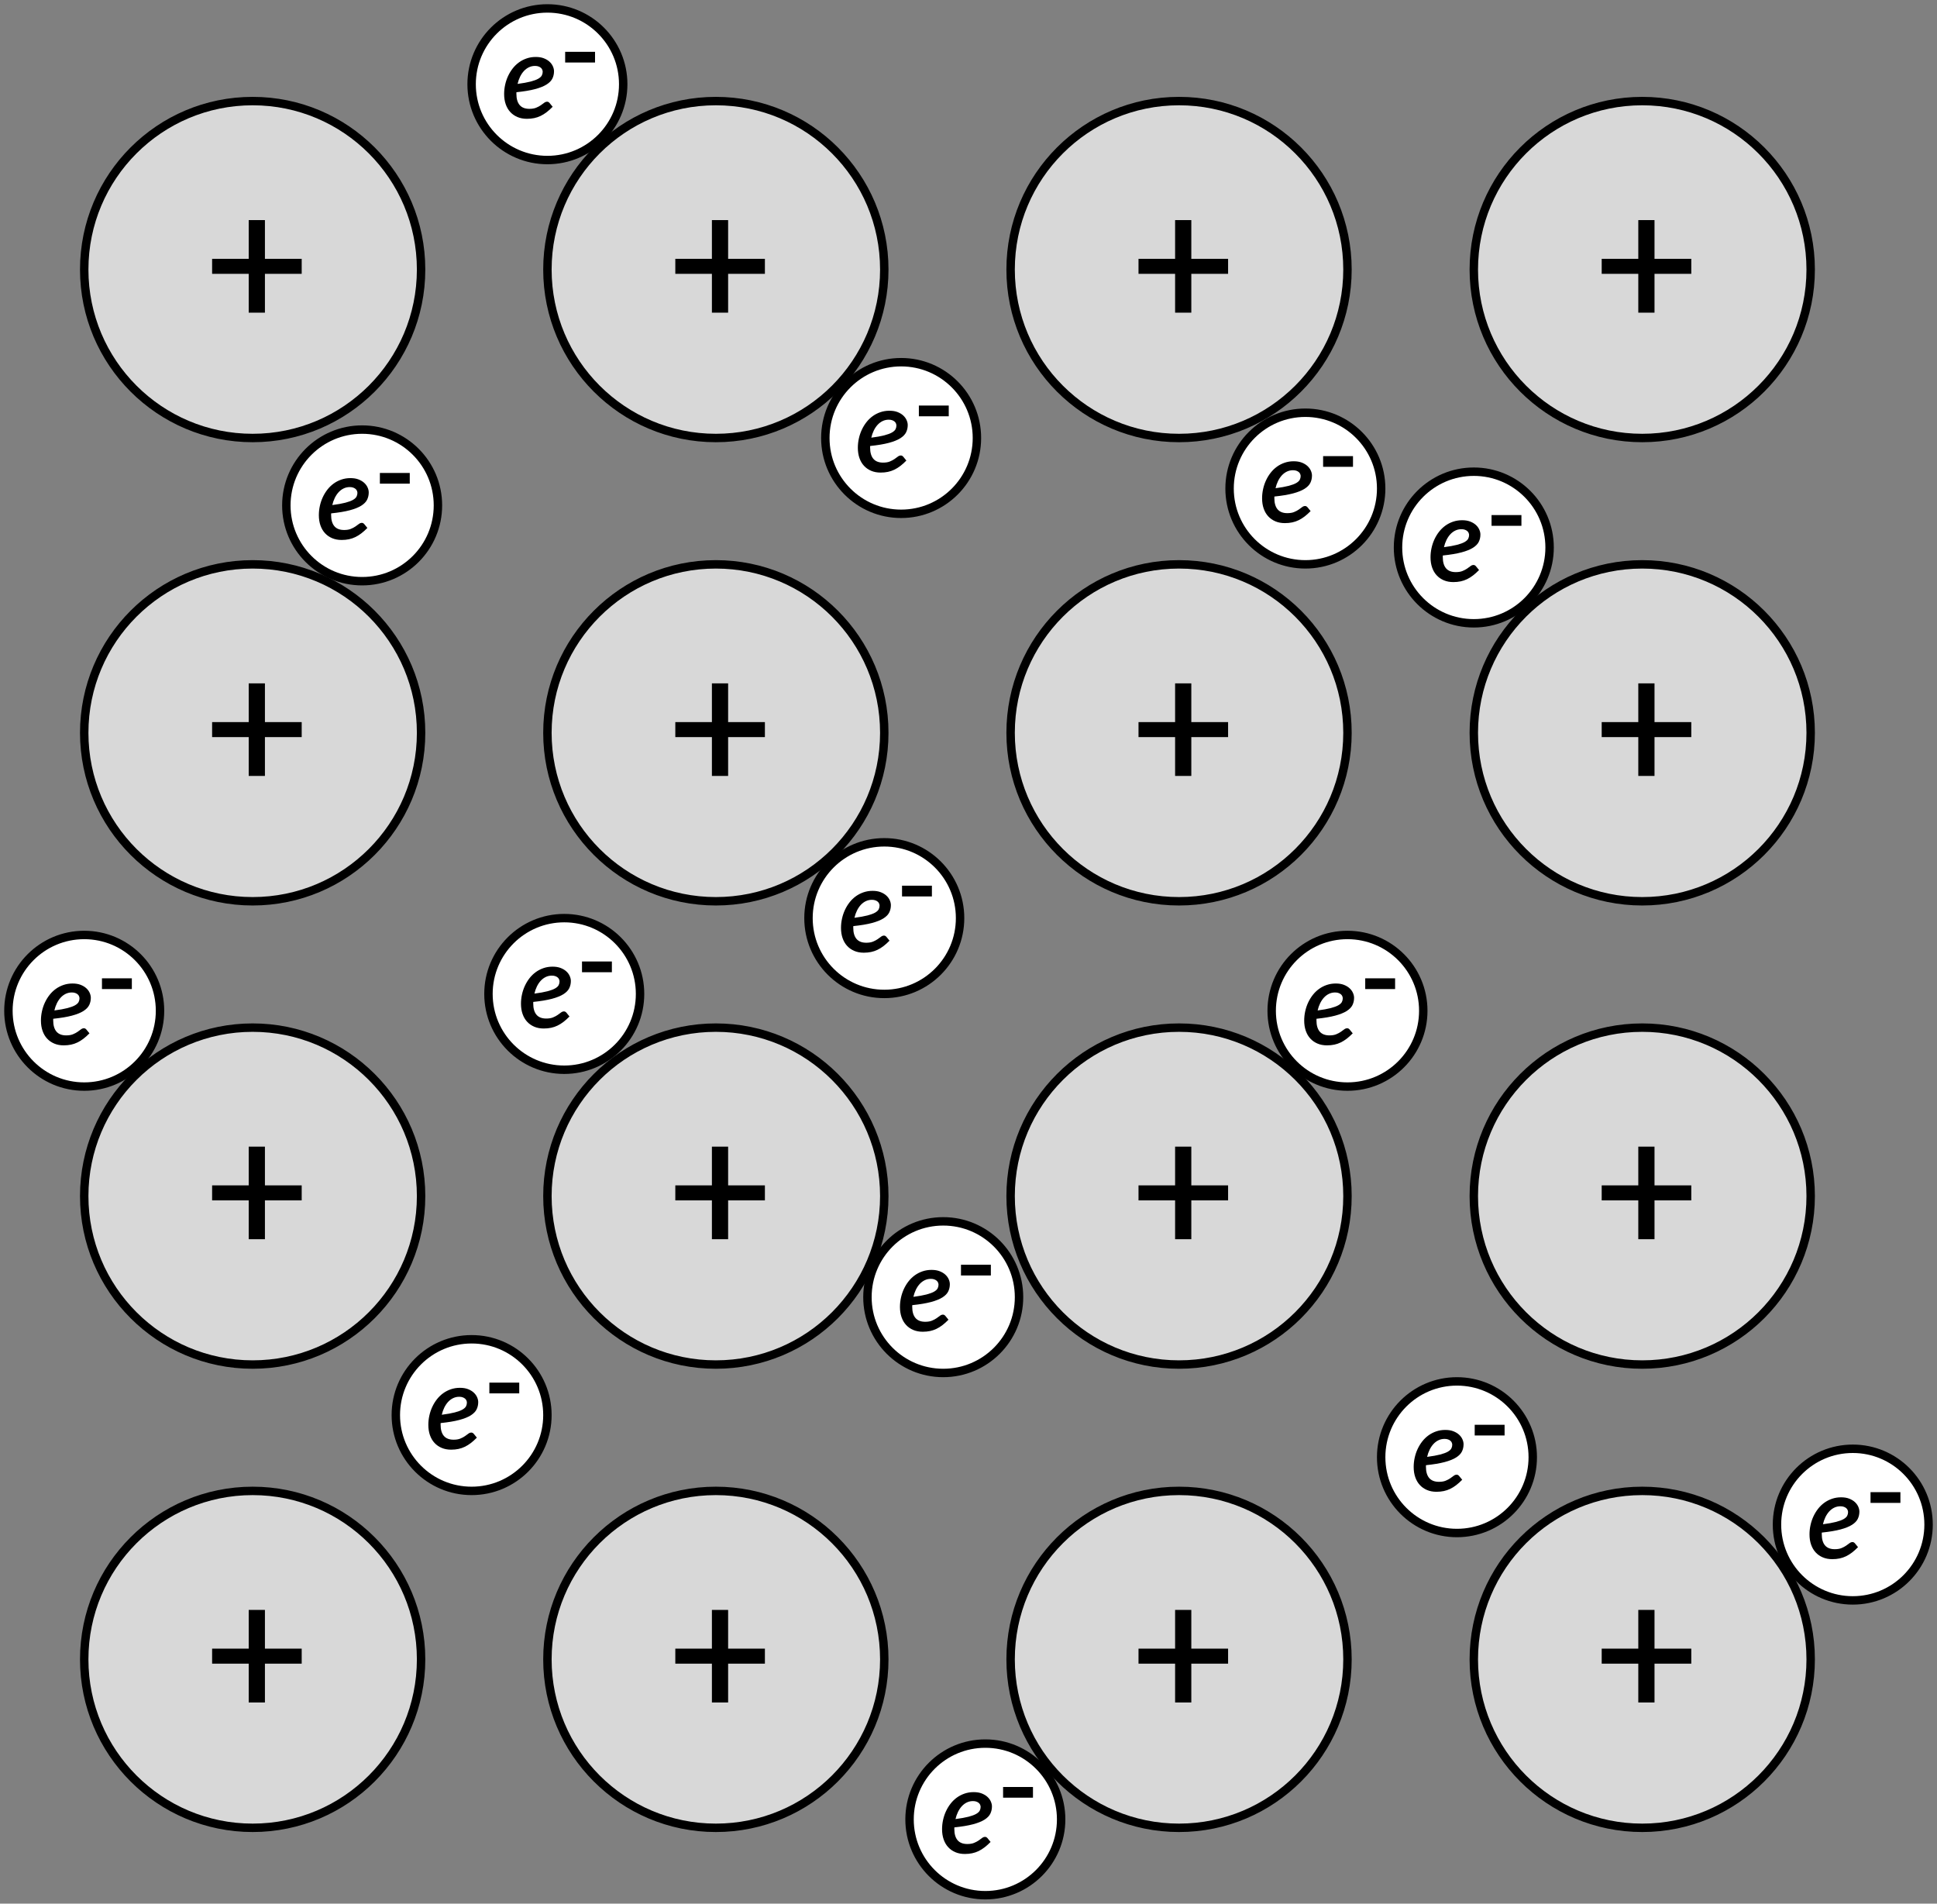
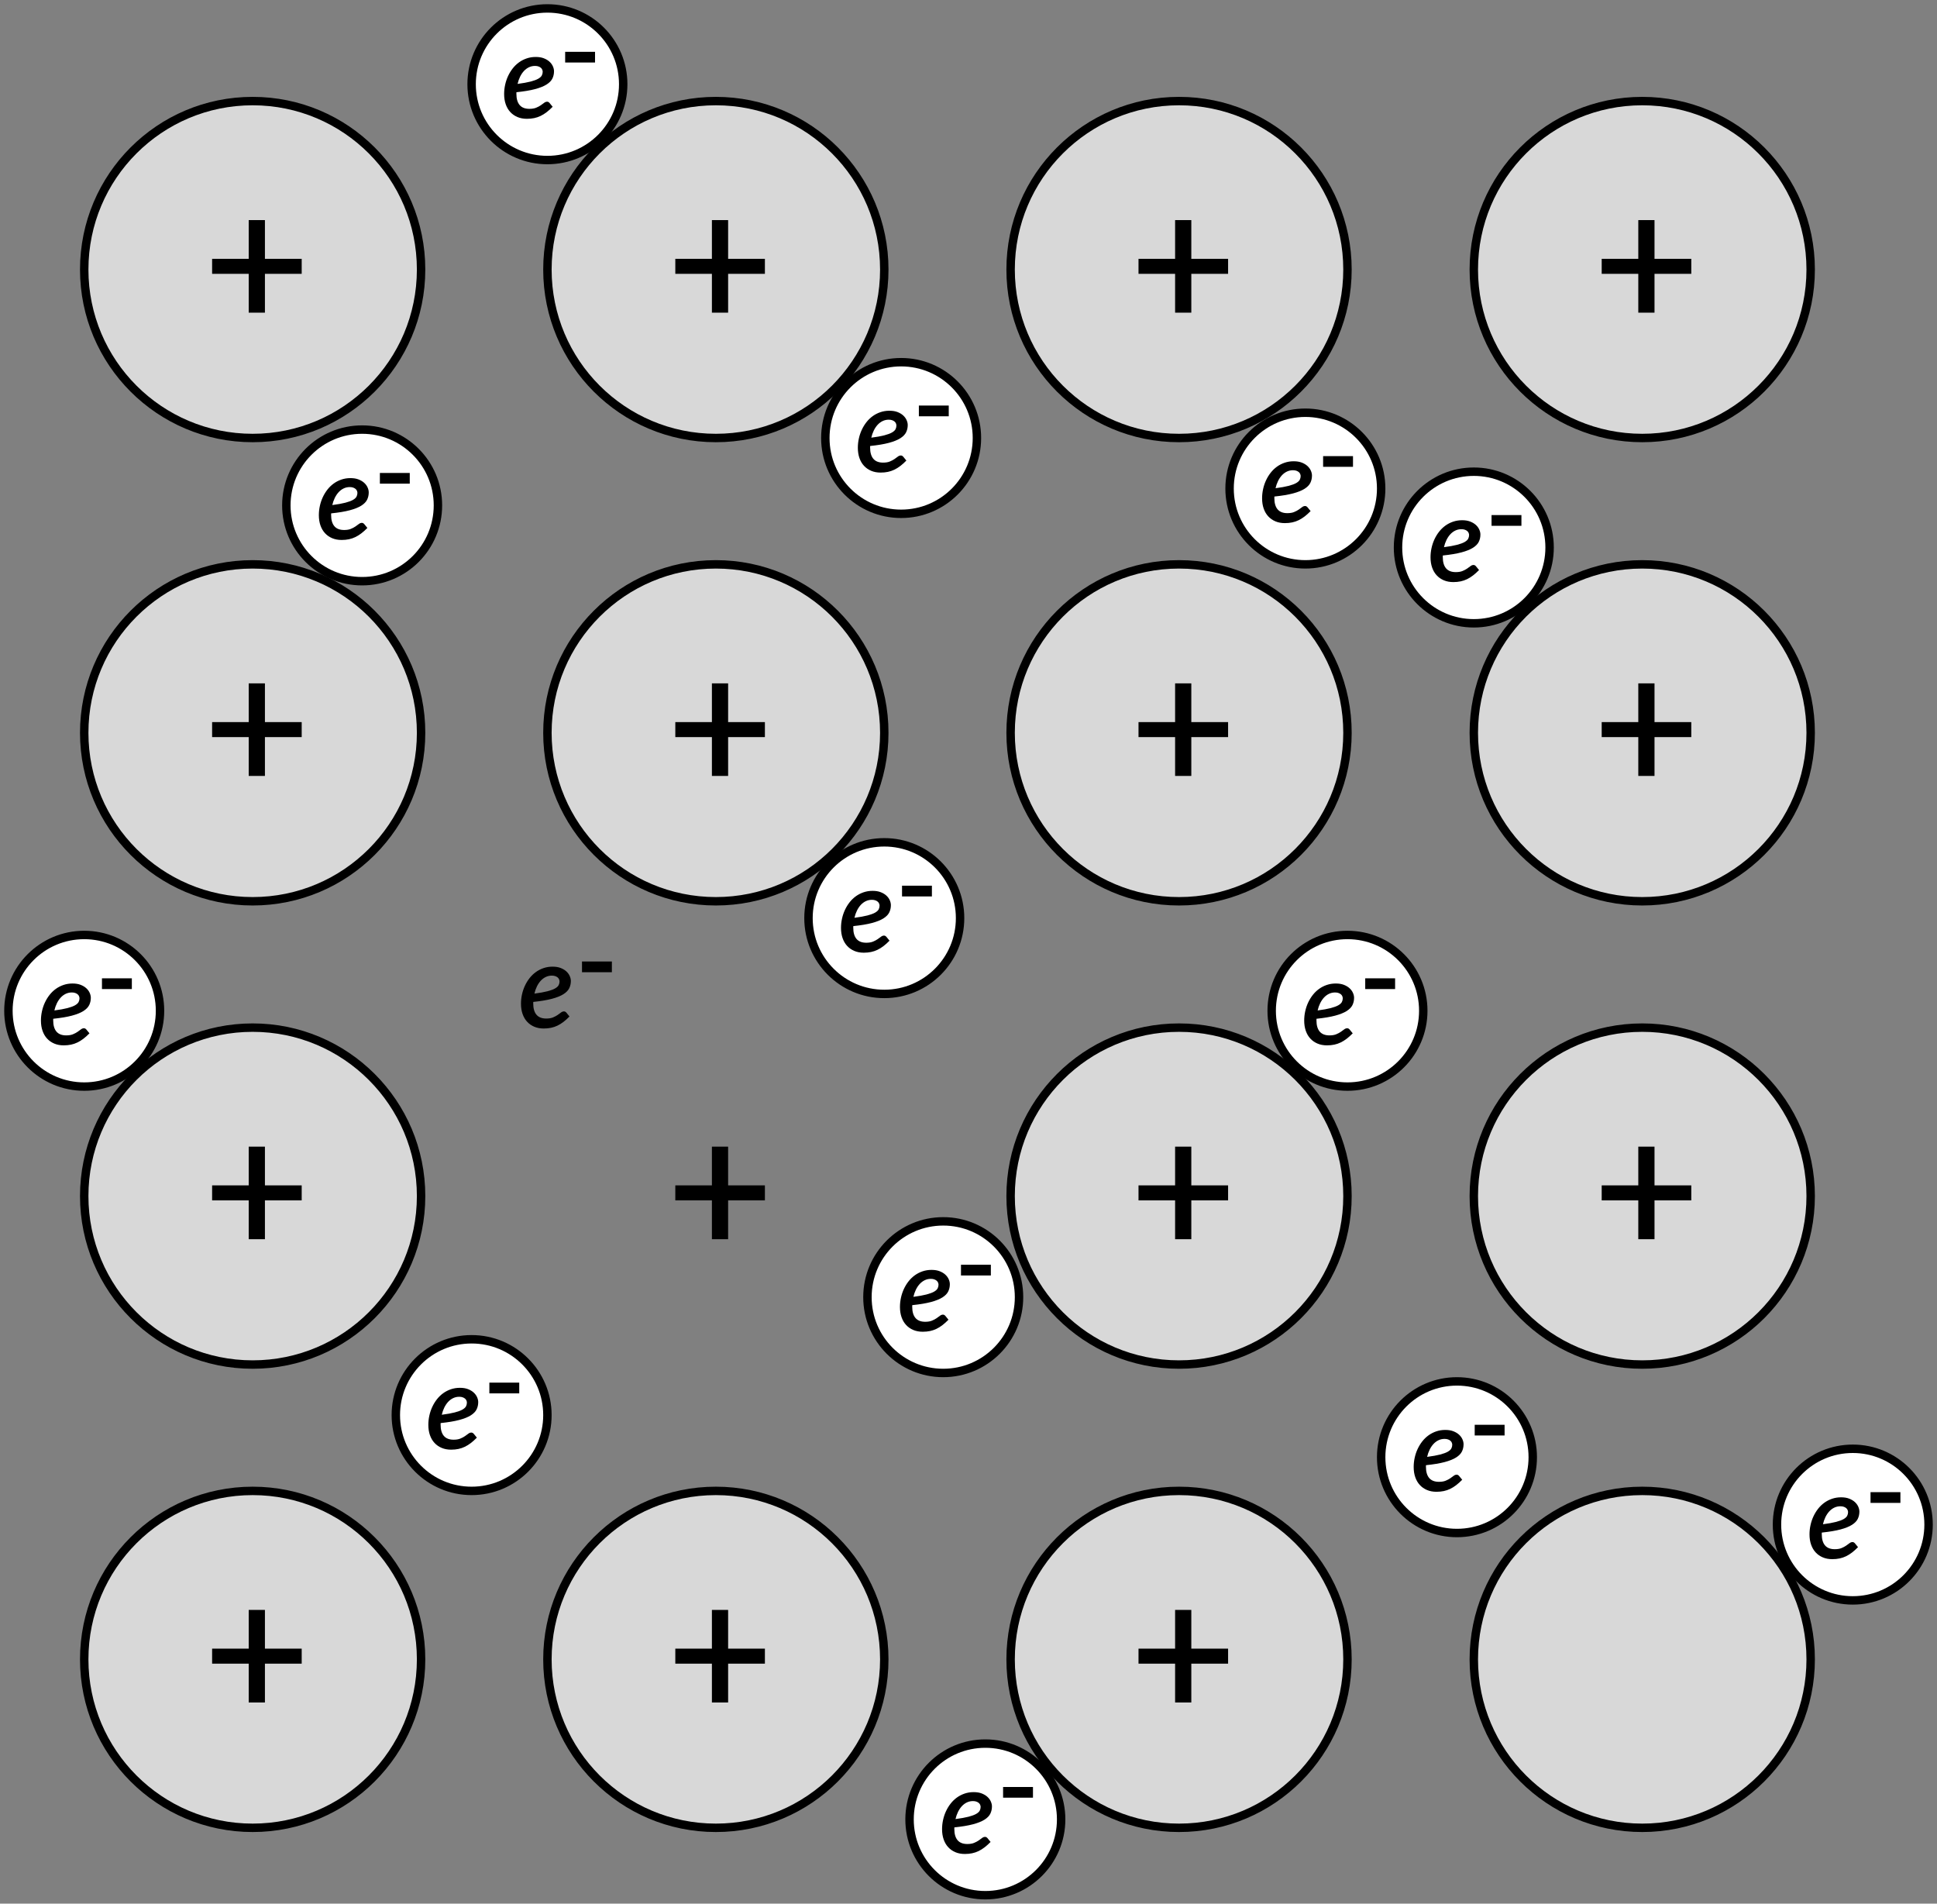
<svg xmlns="http://www.w3.org/2000/svg" width="230px" height="226px" viewBox="0 0 230 226" version="1.1">
  <rect x="0" y="0" width="230" height="226" fill="#808080" stroke="none" />
  <title>Metal_final</title>
  <desc>Created with Sketch.</desc>
  <g id="Metal_final" stroke="none" stroke-width="1" fill="none" fill-rule="evenodd">
    <g id="Cation" transform="translate(10, 12)">
      <circle id="Oval" stroke="#000000" fill="#D8D8D8" cx="20" cy="20" r="20" />
      <polygon id="+" fill="#000000" fill-rule="nonzero" points="25.824 20.51 21.457 20.51 21.457 25.119 19.532 25.119 19.532 20.51 15.187 20.51 15.187 18.728 19.532 18.728 19.532 14.13 21.457 14.13 21.457 18.728 25.824 18.728" />
    </g>
    <g id="Cation" transform="translate(10, 122)">
      <circle id="Oval" stroke="#000000" fill="#D8D8D8" cx="20" cy="20" r="20" />
      <polygon id="+" fill="#000000" fill-rule="nonzero" points="25.824 20.51 21.457 20.51 21.457 25.119 19.532 25.119 19.532 20.51 15.187 20.51 15.187 18.728 19.532 18.728 19.532 14.13 21.457 14.13 21.457 18.728 25.824 18.728" />
    </g>
    <g id="Cation" transform="translate(10, 67)">
      <circle id="Oval" stroke="#000000" fill="#D8D8D8" cx="20" cy="20" r="20" />
      <polygon id="+" fill="#000000" fill-rule="nonzero" points="25.824 20.51 21.457 20.51 21.457 25.119 19.532 25.119 19.532 20.51 15.187 20.51 15.187 18.728 19.532 18.728 19.532 14.13 21.457 14.13 21.457 18.728 25.824 18.728" />
    </g>
    <g id="Cation" transform="translate(10, 177)">
      <circle id="Oval" stroke="#000000" fill="#D8D8D8" cx="20" cy="20" r="20" />
      <polygon id="+" fill="#000000" fill-rule="nonzero" points="25.824 20.51 21.457 20.51 21.457 25.119 19.532 25.119 19.532 20.51 15.187 20.51 15.187 18.728 19.532 18.728 19.532 14.13 21.457 14.13 21.457 18.728 25.824 18.728" />
    </g>
    <g id="Cation" transform="translate(65, 12)">
      <circle id="Oval" stroke="#000000" fill="#D8D8D8" cx="20" cy="20" r="20" />
      <polygon id="+" fill="#000000" fill-rule="nonzero" points="25.824 20.51 21.457 20.51 21.457 25.119 19.532 25.119 19.532 20.51 15.187 20.51 15.187 18.728 19.532 18.728 19.532 14.13 21.457 14.13 21.457 18.728 25.824 18.728" />
    </g>
    <g id="Cation" transform="translate(65, 122)">
-       <circle id="Oval" stroke="#000000" fill="#D8D8D8" cx="20" cy="20" r="20" />
      <polygon id="+" fill="#000000" fill-rule="nonzero" points="25.824 20.51 21.457 20.51 21.457 25.119 19.532 25.119 19.532 20.51 15.187 20.51 15.187 18.728 19.532 18.728 19.532 14.13 21.457 14.13 21.457 18.728 25.824 18.728" />
    </g>
    <g id="Cation" transform="translate(65, 67)">
      <circle id="Oval" stroke="#000000" fill="#D8D8D8" cx="20" cy="20" r="20" />
      <polygon id="+" fill="#000000" fill-rule="nonzero" points="25.824 20.51 21.457 20.51 21.457 25.119 19.532 25.119 19.532 20.51 15.187 20.51 15.187 18.728 19.532 18.728 19.532 14.13 21.457 14.13 21.457 18.728 25.824 18.728" />
    </g>
    <g id="Cation" transform="translate(65, 177)">
      <circle id="Oval" stroke="#000000" fill="#D8D8D8" cx="20" cy="20" r="20" />
      <polygon id="+" fill="#000000" fill-rule="nonzero" points="25.824 20.51 21.457 20.51 21.457 25.119 19.532 25.119 19.532 20.51 15.187 20.51 15.187 18.728 19.532 18.728 19.532 14.13 21.457 14.13 21.457 18.728 25.824 18.728" />
    </g>
    <g id="Cation" transform="translate(120, 12)">
      <circle id="Oval" stroke="#000000" fill="#D8D8D8" cx="20" cy="20" r="20" />
      <polygon id="+" fill="#000000" fill-rule="nonzero" points="25.824 20.51 21.457 20.51 21.457 25.119 19.532 25.119 19.532 20.51 15.187 20.51 15.187 18.728 19.532 18.728 19.532 14.13 21.457 14.13 21.457 18.728 25.824 18.728" />
    </g>
    <g id="Cation" transform="translate(120, 122)">
      <circle id="Oval" stroke="#000000" fill="#D8D8D8" cx="20" cy="20" r="20" />
      <polygon id="+" fill="#000000" fill-rule="nonzero" points="25.824 20.51 21.457 20.51 21.457 25.119 19.532 25.119 19.532 20.51 15.187 20.51 15.187 18.728 19.532 18.728 19.532 14.13 21.457 14.13 21.457 18.728 25.824 18.728" />
    </g>
    <g id="Cation" transform="translate(120, 67)">
      <circle id="Oval" stroke="#000000" fill="#D8D8D8" cx="20" cy="20" r="20" />
      <polygon id="+" fill="#000000" fill-rule="nonzero" points="25.824 20.51 21.457 20.51 21.457 25.119 19.532 25.119 19.532 20.51 15.187 20.51 15.187 18.728 19.532 18.728 19.532 14.13 21.457 14.13 21.457 18.728 25.824 18.728" />
    </g>
    <g id="Cation" transform="translate(120, 177)">
      <circle id="Oval" stroke="#000000" fill="#D8D8D8" cx="20" cy="20" r="20" />
      <polygon id="+" fill="#000000" fill-rule="nonzero" points="25.824 20.51 21.457 20.51 21.457 25.119 19.532 25.119 19.532 20.51 15.187 20.51 15.187 18.728 19.532 18.728 19.532 14.13 21.457 14.13 21.457 18.728 25.824 18.728" />
    </g>
    <g id="Cation" transform="translate(175, 12)">
      <circle id="Oval" stroke="#000000" fill="#D8D8D8" cx="20" cy="20" r="20" />
      <polygon id="+" fill="#000000" fill-rule="nonzero" points="25.824 20.51 21.457 20.51 21.457 25.119 19.532 25.119 19.532 20.51 15.187 20.51 15.187 18.728 19.532 18.728 19.532 14.13 21.457 14.13 21.457 18.728 25.824 18.728" />
    </g>
    <g id="Cation" transform="translate(175, 122)">
      <circle id="Oval" stroke="#000000" fill="#D8D8D8" cx="20" cy="20" r="20" />
      <polygon id="+" fill="#000000" fill-rule="nonzero" points="25.824 20.51 21.457 20.51 21.457 25.119 19.532 25.119 19.532 20.51 15.187 20.51 15.187 18.728 19.532 18.728 19.532 14.13 21.457 14.13 21.457 18.728 25.824 18.728" />
    </g>
    <g id="Cation" transform="translate(175, 67)">
      <circle id="Oval" stroke="#000000" fill="#D8D8D8" cx="20" cy="20" r="20" />
      <polygon id="+" fill="#000000" fill-rule="nonzero" points="25.824 20.51 21.457 20.51 21.457 25.119 19.532 25.119 19.532 20.51 15.187 20.51 15.187 18.728 19.532 18.728 19.532 14.13 21.457 14.13 21.457 18.728 25.824 18.728" />
    </g>
    <g id="Cation" transform="translate(175, 177)">
      <circle id="Oval" stroke="#000000" fill="#D8D8D8" cx="20" cy="20" r="20" />
-       <polygon id="+" fill="#000000" fill-rule="nonzero" points="25.824 20.51 21.457 20.51 21.457 25.119 19.532 25.119 19.532 20.51 15.187 20.51 15.187 18.728 19.532 18.728 19.532 14.13 21.457 14.13 21.457 18.728 25.824 18.728" />
    </g>
    <g id="Anion" transform="translate(96, 100)">
      <circle id="Oval" stroke="#000000" fill="#FFFFFF" cx="9" cy="9" r="9" />
      <path d="M7.529,6.826 C7.268,6.826 7.027,6.88 6.805,6.987 C6.583,7.094 6.385,7.242 6.21,7.431 C6.035,7.621 5.883,7.846 5.755,8.107 C5.627,8.368 5.528,8.653 5.457,8.961 C6.102,8.877 6.619,8.784 7.011,8.681 C7.404,8.578 7.704,8.466 7.915,8.345 C8.125,8.224 8.264,8.094 8.335,7.957 C8.405,7.819 8.44,7.673 8.44,7.519 C8.44,7.444 8.423,7.365 8.39,7.281 C8.358,7.197 8.305,7.122 8.233,7.057 C8.161,6.992 8.066,6.937 7.949,6.893 C7.833,6.848 7.693,6.826 7.529,6.826 Z M9.623,11.677 C9.38,11.924 9.142,12.138 8.909,12.318 C8.675,12.497 8.437,12.645 8.194,12.762 C7.952,12.879 7.698,12.965 7.431,13.021 C7.165,13.077 6.876,13.105 6.564,13.105 C6.148,13.105 5.775,13.035 5.444,12.895 C5.112,12.755 4.829,12.558 4.593,12.303 C4.357,12.049 4.177,11.741 4.051,11.38 C3.924,11.018 3.861,10.613 3.861,10.165 C3.861,9.792 3.901,9.424 3.981,9.062 C4.06,8.701 4.175,8.357 4.327,8.03 C4.479,7.703 4.663,7.401 4.88,7.123 C5.097,6.846 5.344,6.607 5.622,6.406 C5.9,6.205 6.205,6.048 6.539,5.934 C6.873,5.819 7.231,5.762 7.614,5.762 C7.982,5.762 8.302,5.814 8.572,5.92 C8.843,6.025 9.068,6.16 9.248,6.325 C9.428,6.491 9.562,6.674 9.65,6.875 C9.739,7.076 9.784,7.272 9.784,7.463 C9.784,7.776 9.719,8.063 9.591,8.324 C9.463,8.585 9.233,8.821 8.902,9.031 C8.57,9.241 8.116,9.423 7.54,9.577 C6.964,9.731 6.225,9.855 5.324,9.948 L5.319,9.991 L5.319,9.991 L5.317,10.13 C5.317,10.723 5.446,11.169 5.702,11.47 C5.959,11.772 6.344,11.922 6.857,11.922 C7.18,11.922 7.448,11.878 7.662,11.789 C7.877,11.7 8.06,11.604 8.212,11.498 C8.364,11.393 8.497,11.297 8.611,11.208 C8.725,11.119 8.845,11.075 8.972,11.075 C9.07,11.075 9.16,11.122 9.245,11.215 L9.623,11.677 Z M11.107,5.149 L14.655,5.149 L14.655,6.423 L11.107,6.423 L11.107,5.149 Z" id="e-" fill="#000000" fill-rule="nonzero" />
    </g>
    <g id="Anion" transform="translate(211, 168)">
      <circle id="Oval" stroke="#000000" fill="#FFFFFF" cx="9" cy="13" r="9" />
      <path d="M7.529,10.826 C7.268,10.826 7.027,10.88 6.805,10.987 C6.583,11.094 6.385,11.242 6.21,11.431 C6.035,11.621 5.883,11.846 5.755,12.107 C5.627,12.368 5.528,12.653 5.457,12.961 C6.102,12.877 6.619,12.784 7.011,12.681 C7.404,12.578 7.704,12.466 7.915,12.345 C8.125,12.224 8.264,12.094 8.335,11.957 C8.405,11.819 8.44,11.673 8.44,11.519 C8.44,11.444 8.423,11.365 8.39,11.281 C8.358,11.197 8.305,11.122 8.233,11.057 C8.161,10.992 8.066,10.937 7.949,10.893 C7.833,10.848 7.693,10.826 7.529,10.826 Z M9.623,15.677 C9.38,15.924 9.142,16.138 8.909,16.317 C8.675,16.497 8.437,16.645 8.194,16.762 C7.952,16.879 7.698,16.965 7.431,17.021 C7.165,17.077 6.876,17.105 6.564,17.105 C6.148,17.105 5.775,17.035 5.444,16.895 C5.112,16.755 4.829,16.558 4.593,16.303 C4.357,16.049 4.177,15.741 4.051,15.38 C3.924,15.018 3.861,14.613 3.861,14.165 C3.861,13.792 3.901,13.424 3.981,13.062 C4.06,12.701 4.175,12.357 4.327,12.03 C4.479,11.703 4.663,11.401 4.88,11.123 C5.097,10.846 5.344,10.607 5.622,10.406 C5.9,10.205 6.205,10.048 6.539,9.934 C6.873,9.819 7.231,9.762 7.614,9.762 C7.982,9.762 8.302,9.814 8.572,9.919 C8.843,10.025 9.068,10.16 9.248,10.325 C9.428,10.491 9.562,10.674 9.65,10.875 C9.739,11.076 9.784,11.272 9.784,11.463 C9.784,11.776 9.719,12.063 9.591,12.324 C9.463,12.585 9.233,12.821 8.902,13.031 C8.57,13.241 8.116,13.423 7.54,13.577 C6.964,13.731 6.225,13.855 5.324,13.948 L5.319,13.991 L5.319,13.991 L5.317,14.13 C5.317,14.723 5.446,15.169 5.702,15.47 C5.959,15.772 6.344,15.922 6.857,15.922 C7.18,15.922 7.448,15.878 7.662,15.789 C7.877,15.7 8.06,15.604 8.212,15.498 C8.364,15.393 8.497,15.297 8.611,15.208 C8.725,15.119 8.845,15.075 8.972,15.075 C9.07,15.075 9.16,15.122 9.245,15.215 L9.623,15.677 Z M11.107,9.149 L14.655,9.149 L14.655,10.423 L11.107,10.423 L11.107,9.149 Z" id="e-" fill="#000000" fill-rule="nonzero" />
    </g>
    <g id="Anion" transform="translate(47, 155)">
      <circle id="Oval" stroke="#000000" fill="#FFFFFF" cx="9" cy="13" r="9" />
      <path d="M7.529,10.826 C7.268,10.826 7.027,10.88 6.805,10.987 C6.583,11.094 6.385,11.242 6.21,11.431 C6.035,11.621 5.883,11.846 5.755,12.107 C5.627,12.368 5.528,12.653 5.457,12.961 C6.102,12.877 6.619,12.784 7.011,12.681 C7.404,12.578 7.704,12.466 7.915,12.345 C8.125,12.224 8.264,12.094 8.335,11.957 C8.405,11.819 8.44,11.673 8.44,11.519 C8.44,11.444 8.423,11.365 8.39,11.281 C8.358,11.197 8.305,11.122 8.233,11.057 C8.161,10.992 8.066,10.937 7.949,10.893 C7.833,10.848 7.693,10.826 7.529,10.826 Z M9.623,15.677 C9.38,15.924 9.142,16.138 8.909,16.317 C8.675,16.497 8.437,16.645 8.194,16.762 C7.952,16.879 7.698,16.965 7.431,17.021 C7.165,17.077 6.876,17.105 6.564,17.105 C6.148,17.105 5.775,17.035 5.444,16.895 C5.112,16.755 4.829,16.558 4.593,16.303 C4.357,16.049 4.177,15.741 4.051,15.38 C3.924,15.018 3.861,14.613 3.861,14.165 C3.861,13.792 3.901,13.424 3.981,13.062 C4.06,12.701 4.175,12.357 4.327,12.03 C4.479,11.703 4.663,11.401 4.88,11.123 C5.097,10.846 5.344,10.607 5.622,10.406 C5.9,10.205 6.205,10.048 6.539,9.934 C6.873,9.819 7.231,9.762 7.614,9.762 C7.982,9.762 8.302,9.814 8.572,9.919 C8.843,10.025 9.068,10.16 9.248,10.325 C9.428,10.491 9.562,10.674 9.65,10.875 C9.739,11.076 9.784,11.272 9.784,11.463 C9.784,11.776 9.719,12.063 9.591,12.324 C9.463,12.585 9.233,12.821 8.902,13.031 C8.57,13.241 8.116,13.423 7.54,13.577 C6.964,13.731 6.225,13.855 5.324,13.948 L5.319,13.991 L5.319,13.991 L5.317,14.13 C5.317,14.723 5.446,15.169 5.702,15.47 C5.959,15.772 6.344,15.922 6.857,15.922 C7.18,15.922 7.448,15.878 7.662,15.789 C7.877,15.7 8.06,15.604 8.212,15.498 C8.364,15.393 8.497,15.297 8.611,15.208 C8.725,15.119 8.845,15.075 8.972,15.075 C9.07,15.075 9.16,15.122 9.245,15.215 L9.623,15.677 Z M11.107,9.149 L14.655,9.149 L14.655,10.423 L11.107,10.423 L11.107,9.149 Z" id="e-" fill="#000000" fill-rule="nonzero" />
    </g>
    <g id="Anion" transform="translate(146, 45)">
      <circle id="Oval" stroke="#000000" fill="#FFFFFF" cx="9" cy="13" r="9" />
      <path d="M7.529,10.826 C7.268,10.826 7.027,10.88 6.805,10.987 C6.583,11.094 6.385,11.242 6.21,11.431 C6.035,11.621 5.883,11.846 5.755,12.107 C5.627,12.368 5.528,12.653 5.457,12.961 C6.102,12.877 6.619,12.784 7.011,12.681 C7.404,12.578 7.704,12.466 7.915,12.345 C8.125,12.224 8.264,12.094 8.335,11.957 C8.405,11.819 8.44,11.673 8.44,11.519 C8.44,11.444 8.423,11.365 8.39,11.281 C8.358,11.197 8.305,11.122 8.233,11.057 C8.161,10.992 8.066,10.937 7.949,10.893 C7.833,10.848 7.693,10.826 7.529,10.826 Z M9.623,15.677 C9.38,15.924 9.142,16.138 8.909,16.317 C8.675,16.497 8.437,16.645 8.194,16.762 C7.952,16.879 7.698,16.965 7.431,17.021 C7.165,17.077 6.876,17.105 6.564,17.105 C6.148,17.105 5.775,17.035 5.444,16.895 C5.112,16.755 4.829,16.558 4.593,16.303 C4.357,16.049 4.177,15.741 4.051,15.38 C3.924,15.018 3.861,14.613 3.861,14.165 C3.861,13.792 3.901,13.424 3.981,13.062 C4.06,12.701 4.175,12.357 4.327,12.03 C4.479,11.703 4.663,11.401 4.88,11.123 C5.097,10.846 5.344,10.607 5.622,10.406 C5.9,10.205 6.205,10.048 6.539,9.934 C6.873,9.819 7.231,9.762 7.614,9.762 C7.982,9.762 8.302,9.814 8.572,9.919 C8.843,10.025 9.068,10.16 9.248,10.325 C9.428,10.491 9.562,10.674 9.65,10.875 C9.739,11.076 9.784,11.272 9.784,11.463 C9.784,11.776 9.719,12.063 9.591,12.324 C9.463,12.585 9.233,12.821 8.902,13.031 C8.57,13.241 8.116,13.423 7.54,13.577 C6.964,13.731 6.225,13.855 5.324,13.948 L5.319,13.991 L5.319,13.991 L5.317,14.13 C5.317,14.723 5.446,15.169 5.702,15.47 C5.959,15.772 6.344,15.922 6.857,15.922 C7.18,15.922 7.448,15.878 7.662,15.789 C7.877,15.7 8.06,15.604 8.212,15.498 C8.364,15.393 8.497,15.297 8.611,15.208 C8.725,15.119 8.845,15.075 8.972,15.075 C9.07,15.075 9.16,15.122 9.245,15.215 L9.623,15.677 Z M11.107,9.149 L14.655,9.149 L14.655,10.423 L11.107,10.423 L11.107,9.149 Z" id="e-" fill="#000000" fill-rule="nonzero" />
    </g>
    <g id="Anion" transform="translate(56, -3)">
      <circle id="Oval" stroke="#000000" fill="#FFFFFF" cx="9" cy="13" r="9" />
      <path d="M7.529,10.826 C7.268,10.826 7.027,10.88 6.805,10.987 C6.583,11.094 6.385,11.242 6.21,11.431 C6.035,11.621 5.883,11.846 5.755,12.107 C5.627,12.368 5.528,12.653 5.457,12.961 C6.102,12.877 6.619,12.784 7.011,12.681 C7.404,12.578 7.704,12.466 7.915,12.345 C8.125,12.224 8.264,12.094 8.335,11.957 C8.405,11.819 8.44,11.673 8.44,11.519 C8.44,11.444 8.423,11.365 8.39,11.281 C8.358,11.197 8.305,11.122 8.233,11.057 C8.161,10.992 8.066,10.937 7.949,10.893 C7.833,10.848 7.693,10.826 7.529,10.826 Z M9.623,15.677 C9.38,15.924 9.142,16.138 8.909,16.317 C8.675,16.497 8.437,16.645 8.194,16.762 C7.952,16.879 7.698,16.965 7.431,17.021 C7.165,17.077 6.876,17.105 6.564,17.105 C6.148,17.105 5.775,17.035 5.444,16.895 C5.112,16.755 4.829,16.558 4.593,16.303 C4.357,16.049 4.177,15.741 4.051,15.38 C3.924,15.018 3.861,14.613 3.861,14.165 C3.861,13.792 3.901,13.424 3.981,13.062 C4.06,12.701 4.175,12.357 4.327,12.03 C4.479,11.703 4.663,11.401 4.88,11.123 C5.097,10.846 5.344,10.607 5.622,10.406 C5.9,10.205 6.205,10.048 6.539,9.934 C6.873,9.819 7.231,9.762 7.614,9.762 C7.982,9.762 8.302,9.814 8.572,9.919 C8.843,10.025 9.068,10.16 9.248,10.325 C9.428,10.491 9.562,10.674 9.65,10.875 C9.739,11.076 9.784,11.272 9.784,11.463 C9.784,11.776 9.719,12.063 9.591,12.324 C9.463,12.585 9.233,12.821 8.902,13.031 C8.57,13.241 8.116,13.423 7.54,13.577 C6.964,13.731 6.225,13.855 5.324,13.948 L5.319,13.991 L5.319,13.991 L5.317,14.13 C5.317,14.723 5.446,15.169 5.702,15.47 C5.959,15.772 6.344,15.922 6.857,15.922 C7.18,15.922 7.448,15.878 7.662,15.789 C7.877,15.7 8.06,15.604 8.212,15.498 C8.364,15.393 8.497,15.297 8.611,15.208 C8.725,15.119 8.845,15.075 8.972,15.075 C9.07,15.075 9.16,15.122 9.245,15.215 L9.623,15.677 Z M11.107,9.149 L14.655,9.149 L14.655,10.423 L11.107,10.423 L11.107,9.149 Z" id="e-" fill="#000000" fill-rule="nonzero" />
    </g>
    <g id="Anion" transform="translate(1, 107)">
      <circle id="Oval" stroke="#000000" fill="#FFFFFF" cx="9" cy="13" r="9" />
      <path d="M7.529,10.826 C7.268,10.826 7.027,10.88 6.805,10.987 C6.583,11.094 6.385,11.242 6.21,11.431 C6.035,11.621 5.883,11.846 5.755,12.107 C5.627,12.368 5.528,12.653 5.457,12.961 C6.102,12.877 6.619,12.784 7.011,12.681 C7.404,12.578 7.704,12.466 7.915,12.345 C8.125,12.224 8.264,12.094 8.335,11.957 C8.405,11.819 8.44,11.673 8.44,11.519 C8.44,11.444 8.423,11.365 8.39,11.281 C8.358,11.197 8.305,11.122 8.233,11.057 C8.161,10.992 8.066,10.937 7.949,10.893 C7.833,10.848 7.693,10.826 7.529,10.826 Z M9.623,15.677 C9.38,15.924 9.142,16.138 8.909,16.317 C8.675,16.497 8.437,16.645 8.194,16.762 C7.952,16.879 7.698,16.965 7.431,17.021 C7.165,17.077 6.876,17.105 6.564,17.105 C6.148,17.105 5.775,17.035 5.444,16.895 C5.112,16.755 4.829,16.558 4.593,16.303 C4.357,16.049 4.177,15.741 4.051,15.38 C3.924,15.018 3.861,14.613 3.861,14.165 C3.861,13.792 3.901,13.424 3.981,13.062 C4.06,12.701 4.175,12.357 4.327,12.03 C4.479,11.703 4.663,11.401 4.88,11.123 C5.097,10.846 5.344,10.607 5.622,10.406 C5.9,10.205 6.205,10.048 6.539,9.934 C6.873,9.819 7.231,9.762 7.614,9.762 C7.982,9.762 8.302,9.814 8.572,9.919 C8.843,10.025 9.068,10.16 9.248,10.325 C9.428,10.491 9.562,10.674 9.65,10.875 C9.739,11.076 9.784,11.272 9.784,11.463 C9.784,11.776 9.719,12.063 9.591,12.324 C9.463,12.585 9.233,12.821 8.902,13.031 C8.57,13.241 8.116,13.423 7.54,13.577 C6.964,13.731 6.225,13.855 5.324,13.948 L5.319,13.991 L5.319,13.991 L5.317,14.13 C5.317,14.723 5.446,15.169 5.702,15.47 C5.959,15.772 6.344,15.922 6.857,15.922 C7.18,15.922 7.448,15.878 7.662,15.789 C7.877,15.7 8.06,15.604 8.212,15.498 C8.364,15.393 8.497,15.297 8.611,15.208 C8.725,15.119 8.845,15.075 8.972,15.075 C9.07,15.075 9.16,15.122 9.245,15.215 L9.623,15.677 Z M11.107,9.149 L14.655,9.149 L14.655,10.423 L11.107,10.423 L11.107,9.149 Z" id="e-" fill="#000000" fill-rule="nonzero" />
    </g>
    <g id="Anion" transform="translate(166, 52)">
      <circle id="Oval" stroke="#000000" fill="#FFFFFF" cx="9" cy="13" r="9" />
      <path d="M7.529,10.826 C7.268,10.826 7.027,10.88 6.805,10.987 C6.583,11.094 6.385,11.242 6.21,11.431 C6.035,11.621 5.883,11.846 5.755,12.107 C5.627,12.368 5.528,12.653 5.457,12.961 C6.102,12.877 6.619,12.784 7.011,12.681 C7.404,12.578 7.704,12.466 7.915,12.345 C8.125,12.224 8.264,12.094 8.335,11.957 C8.405,11.819 8.44,11.673 8.44,11.519 C8.44,11.444 8.423,11.365 8.39,11.281 C8.358,11.197 8.305,11.122 8.233,11.057 C8.161,10.992 8.066,10.937 7.949,10.893 C7.833,10.848 7.693,10.826 7.529,10.826 Z M9.623,15.677 C9.38,15.924 9.142,16.138 8.909,16.317 C8.675,16.497 8.437,16.645 8.194,16.762 C7.952,16.879 7.698,16.965 7.431,17.021 C7.165,17.077 6.876,17.105 6.564,17.105 C6.148,17.105 5.775,17.035 5.444,16.895 C5.112,16.755 4.829,16.558 4.593,16.303 C4.357,16.049 4.177,15.741 4.051,15.38 C3.924,15.018 3.861,14.613 3.861,14.165 C3.861,13.792 3.901,13.424 3.981,13.062 C4.06,12.701 4.175,12.357 4.327,12.03 C4.479,11.703 4.663,11.401 4.88,11.123 C5.097,10.846 5.344,10.607 5.622,10.406 C5.9,10.205 6.205,10.048 6.539,9.934 C6.873,9.819 7.231,9.762 7.614,9.762 C7.982,9.762 8.302,9.814 8.572,9.919 C8.843,10.025 9.068,10.16 9.248,10.325 C9.428,10.491 9.562,10.674 9.65,10.875 C9.739,11.076 9.784,11.272 9.784,11.463 C9.784,11.776 9.719,12.063 9.591,12.324 C9.463,12.585 9.233,12.821 8.902,13.031 C8.57,13.241 8.116,13.423 7.54,13.577 C6.964,13.731 6.225,13.855 5.324,13.948 L5.319,13.991 L5.319,13.991 L5.317,14.13 C5.317,14.723 5.446,15.169 5.702,15.47 C5.959,15.772 6.344,15.922 6.857,15.922 C7.18,15.922 7.448,15.878 7.662,15.789 C7.877,15.7 8.06,15.604 8.212,15.498 C8.364,15.393 8.497,15.297 8.611,15.208 C8.725,15.119 8.845,15.075 8.972,15.075 C9.07,15.075 9.16,15.122 9.245,15.215 L9.623,15.677 Z M11.107,9.149 L14.655,9.149 L14.655,10.423 L11.107,10.423 L11.107,9.149 Z" id="e-" fill="#000000" fill-rule="nonzero" />
    </g>
    <g id="Anion" transform="translate(34, 47)">
      <circle id="Oval" stroke="#000000" fill="#FFFFFF" cx="9" cy="13" r="9" />
      <path d="M7.529,10.826 C7.268,10.826 7.027,10.88 6.805,10.987 C6.583,11.094 6.385,11.242 6.21,11.431 C6.035,11.621 5.883,11.846 5.755,12.107 C5.627,12.368 5.528,12.653 5.457,12.961 C6.102,12.877 6.619,12.784 7.011,12.681 C7.404,12.578 7.704,12.466 7.915,12.345 C8.125,12.224 8.264,12.094 8.335,11.957 C8.405,11.819 8.44,11.673 8.44,11.519 C8.44,11.444 8.423,11.365 8.39,11.281 C8.358,11.197 8.305,11.122 8.233,11.057 C8.161,10.992 8.066,10.937 7.949,10.893 C7.833,10.848 7.693,10.826 7.529,10.826 Z M9.623,15.677 C9.38,15.924 9.142,16.138 8.909,16.317 C8.675,16.497 8.437,16.645 8.194,16.762 C7.952,16.879 7.698,16.965 7.431,17.021 C7.165,17.077 6.876,17.105 6.564,17.105 C6.148,17.105 5.775,17.035 5.444,16.895 C5.112,16.755 4.829,16.558 4.593,16.303 C4.357,16.049 4.177,15.741 4.051,15.38 C3.924,15.018 3.861,14.613 3.861,14.165 C3.861,13.792 3.901,13.424 3.981,13.062 C4.06,12.701 4.175,12.357 4.327,12.03 C4.479,11.703 4.663,11.401 4.88,11.123 C5.097,10.846 5.344,10.607 5.622,10.406 C5.9,10.205 6.205,10.048 6.539,9.934 C6.873,9.819 7.231,9.762 7.614,9.762 C7.982,9.762 8.302,9.814 8.572,9.919 C8.843,10.025 9.068,10.16 9.248,10.325 C9.428,10.491 9.562,10.674 9.65,10.875 C9.739,11.076 9.784,11.272 9.784,11.463 C9.784,11.776 9.719,12.063 9.591,12.324 C9.463,12.585 9.233,12.821 8.902,13.031 C8.57,13.241 8.116,13.423 7.54,13.577 C6.964,13.731 6.225,13.855 5.324,13.948 L5.319,13.991 L5.319,13.991 L5.317,14.13 C5.317,14.723 5.446,15.169 5.702,15.47 C5.959,15.772 6.344,15.922 6.857,15.922 C7.18,15.922 7.448,15.878 7.662,15.789 C7.877,15.7 8.06,15.604 8.212,15.498 C8.364,15.393 8.497,15.297 8.611,15.208 C8.725,15.119 8.845,15.075 8.972,15.075 C9.07,15.075 9.16,15.122 9.245,15.215 L9.623,15.677 Z M11.107,9.149 L14.655,9.149 L14.655,10.423 L11.107,10.423 L11.107,9.149 Z" id="e-" fill="#000000" fill-rule="nonzero" />
    </g>
    <g id="Anion" transform="translate(164, 160)">
      <circle id="Oval" stroke="#000000" fill="#FFFFFF" cx="9" cy="13" r="9" />
      <path d="M7.529,10.826 C7.268,10.826 7.027,10.88 6.805,10.987 C6.583,11.094 6.385,11.242 6.21,11.431 C6.035,11.621 5.883,11.846 5.755,12.107 C5.627,12.368 5.528,12.653 5.457,12.961 C6.102,12.877 6.619,12.784 7.011,12.681 C7.404,12.578 7.704,12.466 7.915,12.345 C8.125,12.224 8.264,12.094 8.335,11.957 C8.405,11.819 8.44,11.673 8.44,11.519 C8.44,11.444 8.423,11.365 8.39,11.281 C8.358,11.197 8.305,11.122 8.233,11.057 C8.161,10.992 8.066,10.937 7.949,10.893 C7.833,10.848 7.693,10.826 7.529,10.826 Z M9.623,15.677 C9.38,15.924 9.142,16.138 8.909,16.317 C8.675,16.497 8.437,16.645 8.194,16.762 C7.952,16.879 7.698,16.965 7.431,17.021 C7.165,17.077 6.876,17.105 6.564,17.105 C6.148,17.105 5.775,17.035 5.444,16.895 C5.112,16.755 4.829,16.558 4.593,16.303 C4.357,16.049 4.177,15.741 4.051,15.38 C3.924,15.018 3.861,14.613 3.861,14.165 C3.861,13.792 3.901,13.424 3.981,13.062 C4.06,12.701 4.175,12.357 4.327,12.03 C4.479,11.703 4.663,11.401 4.88,11.123 C5.097,10.846 5.344,10.607 5.622,10.406 C5.9,10.205 6.205,10.048 6.539,9.934 C6.873,9.819 7.231,9.762 7.614,9.762 C7.982,9.762 8.302,9.814 8.572,9.919 C8.843,10.025 9.068,10.16 9.248,10.325 C9.428,10.491 9.562,10.674 9.65,10.875 C9.739,11.076 9.784,11.272 9.784,11.463 C9.784,11.776 9.719,12.063 9.591,12.324 C9.463,12.585 9.233,12.821 8.902,13.031 C8.57,13.241 8.116,13.423 7.54,13.577 C6.964,13.731 6.225,13.855 5.324,13.948 L5.319,13.991 L5.319,13.991 L5.317,14.13 C5.317,14.723 5.446,15.169 5.702,15.47 C5.959,15.772 6.344,15.922 6.857,15.922 C7.18,15.922 7.448,15.878 7.662,15.789 C7.877,15.7 8.06,15.604 8.212,15.498 C8.364,15.393 8.497,15.297 8.611,15.208 C8.725,15.119 8.845,15.075 8.972,15.075 C9.07,15.075 9.16,15.122 9.245,15.215 L9.623,15.677 Z M11.107,9.149 L14.655,9.149 L14.655,10.423 L11.107,10.423 L11.107,9.149 Z" id="e-" fill="#000000" fill-rule="nonzero" />
    </g>
    <g id="Anion" transform="translate(103, 141)">
      <circle id="Oval" stroke="#000000" fill="#FFFFFF" cx="9" cy="13" r="9" />
      <path d="M7.529,10.826 C7.268,10.826 7.027,10.88 6.805,10.987 C6.583,11.094 6.385,11.242 6.21,11.431 C6.035,11.621 5.883,11.846 5.755,12.107 C5.627,12.368 5.528,12.653 5.457,12.961 C6.102,12.877 6.619,12.784 7.011,12.681 C7.404,12.578 7.704,12.466 7.915,12.345 C8.125,12.224 8.264,12.094 8.335,11.957 C8.405,11.819 8.44,11.673 8.44,11.519 C8.44,11.444 8.423,11.365 8.39,11.281 C8.358,11.197 8.305,11.122 8.233,11.057 C8.161,10.992 8.066,10.937 7.949,10.893 C7.833,10.848 7.693,10.826 7.529,10.826 Z M9.623,15.677 C9.38,15.924 9.142,16.138 8.909,16.317 C8.675,16.497 8.437,16.645 8.194,16.762 C7.952,16.879 7.698,16.965 7.431,17.021 C7.165,17.077 6.876,17.105 6.564,17.105 C6.148,17.105 5.775,17.035 5.444,16.895 C5.112,16.755 4.829,16.558 4.593,16.303 C4.357,16.049 4.177,15.741 4.051,15.38 C3.924,15.018 3.861,14.613 3.861,14.165 C3.861,13.792 3.901,13.424 3.981,13.062 C4.06,12.701 4.175,12.357 4.327,12.03 C4.479,11.703 4.663,11.401 4.88,11.123 C5.097,10.846 5.344,10.607 5.622,10.406 C5.9,10.205 6.205,10.048 6.539,9.934 C6.873,9.819 7.231,9.762 7.614,9.762 C7.982,9.762 8.302,9.814 8.572,9.919 C8.843,10.025 9.068,10.16 9.248,10.325 C9.428,10.491 9.562,10.674 9.65,10.875 C9.739,11.076 9.784,11.272 9.784,11.463 C9.784,11.776 9.719,12.063 9.591,12.324 C9.463,12.585 9.233,12.821 8.902,13.031 C8.57,13.241 8.116,13.423 7.54,13.577 C6.964,13.731 6.225,13.855 5.324,13.948 L5.319,13.991 L5.319,13.991 L5.317,14.13 C5.317,14.723 5.446,15.169 5.702,15.47 C5.959,15.772 6.344,15.922 6.857,15.922 C7.18,15.922 7.448,15.878 7.662,15.789 C7.877,15.7 8.06,15.604 8.212,15.498 C8.364,15.393 8.497,15.297 8.611,15.208 C8.725,15.119 8.845,15.075 8.972,15.075 C9.07,15.075 9.16,15.122 9.245,15.215 L9.623,15.677 Z M11.107,9.149 L14.655,9.149 L14.655,10.423 L11.107,10.423 L11.107,9.149 Z" id="e-" fill="#000000" fill-rule="nonzero" />
    </g>
    <g id="Anion" transform="translate(108, 203)">
      <circle id="Oval" stroke="#000000" fill="#FFFFFF" cx="9" cy="13" r="9" />
      <path d="M7.529,10.826 C7.268,10.826 7.027,10.88 6.805,10.987 C6.583,11.094 6.385,11.242 6.21,11.431 C6.035,11.621 5.883,11.846 5.755,12.107 C5.627,12.368 5.528,12.653 5.457,12.961 C6.102,12.877 6.619,12.784 7.011,12.681 C7.404,12.578 7.704,12.466 7.915,12.345 C8.125,12.224 8.264,12.094 8.335,11.957 C8.405,11.819 8.44,11.673 8.44,11.519 C8.44,11.444 8.423,11.365 8.39,11.281 C8.358,11.197 8.305,11.122 8.233,11.057 C8.161,10.992 8.066,10.937 7.949,10.893 C7.833,10.848 7.693,10.826 7.529,10.826 Z M9.623,15.677 C9.38,15.924 9.142,16.138 8.909,16.317 C8.675,16.497 8.437,16.645 8.194,16.762 C7.952,16.879 7.698,16.965 7.431,17.021 C7.165,17.077 6.876,17.105 6.564,17.105 C6.148,17.105 5.775,17.035 5.444,16.895 C5.112,16.755 4.829,16.558 4.593,16.303 C4.357,16.049 4.177,15.741 4.051,15.38 C3.924,15.018 3.861,14.613 3.861,14.165 C3.861,13.792 3.901,13.424 3.981,13.062 C4.06,12.701 4.175,12.357 4.327,12.03 C4.479,11.703 4.663,11.401 4.88,11.123 C5.097,10.846 5.344,10.607 5.622,10.406 C5.9,10.205 6.205,10.048 6.539,9.934 C6.873,9.819 7.231,9.762 7.614,9.762 C7.982,9.762 8.302,9.814 8.572,9.919 C8.843,10.025 9.068,10.16 9.248,10.325 C9.428,10.491 9.562,10.674 9.65,10.875 C9.739,11.076 9.784,11.272 9.784,11.463 C9.784,11.776 9.719,12.063 9.591,12.324 C9.463,12.585 9.233,12.821 8.902,13.031 C8.57,13.241 8.116,13.423 7.54,13.577 C6.964,13.731 6.225,13.855 5.324,13.948 L5.319,13.991 L5.319,13.991 L5.317,14.13 C5.317,14.723 5.446,15.169 5.702,15.47 C5.959,15.772 6.344,15.922 6.857,15.922 C7.18,15.922 7.448,15.878 7.662,15.789 C7.877,15.7 8.06,15.604 8.212,15.498 C8.364,15.393 8.497,15.297 8.611,15.208 C8.725,15.119 8.845,15.075 8.972,15.075 C9.07,15.075 9.16,15.122 9.245,15.215 L9.623,15.677 Z M11.107,9.149 L14.655,9.149 L14.655,10.423 L11.107,10.423 L11.107,9.149 Z" id="e-" fill="#000000" fill-rule="nonzero" />
    </g>
    <g id="Anion" transform="translate(58, 105)">
-       <circle id="Oval" stroke="#000000" fill="#FFFFFF" cx="9" cy="13" r="9" />
      <path d="M7.529,10.826 C7.268,10.826 7.027,10.88 6.805,10.987 C6.583,11.094 6.385,11.242 6.21,11.431 C6.035,11.621 5.883,11.846 5.755,12.107 C5.627,12.368 5.528,12.653 5.457,12.961 C6.102,12.877 6.619,12.784 7.011,12.681 C7.404,12.578 7.704,12.466 7.915,12.345 C8.125,12.224 8.264,12.094 8.335,11.957 C8.405,11.819 8.44,11.673 8.44,11.519 C8.44,11.444 8.423,11.365 8.39,11.281 C8.358,11.197 8.305,11.122 8.233,11.057 C8.161,10.992 8.066,10.937 7.949,10.893 C7.833,10.848 7.693,10.826 7.529,10.826 Z M9.623,15.677 C9.38,15.924 9.142,16.138 8.909,16.317 C8.675,16.497 8.437,16.645 8.194,16.762 C7.952,16.879 7.698,16.965 7.431,17.021 C7.165,17.077 6.876,17.105 6.564,17.105 C6.148,17.105 5.775,17.035 5.444,16.895 C5.112,16.755 4.829,16.558 4.593,16.303 C4.357,16.049 4.177,15.741 4.051,15.38 C3.924,15.018 3.861,14.613 3.861,14.165 C3.861,13.792 3.901,13.424 3.981,13.062 C4.06,12.701 4.175,12.357 4.327,12.03 C4.479,11.703 4.663,11.401 4.88,11.123 C5.097,10.846 5.344,10.607 5.622,10.406 C5.9,10.205 6.205,10.048 6.539,9.934 C6.873,9.819 7.231,9.762 7.614,9.762 C7.982,9.762 8.302,9.814 8.572,9.919 C8.843,10.025 9.068,10.16 9.248,10.325 C9.428,10.491 9.562,10.674 9.65,10.875 C9.739,11.076 9.784,11.272 9.784,11.463 C9.784,11.776 9.719,12.063 9.591,12.324 C9.463,12.585 9.233,12.821 8.902,13.031 C8.57,13.241 8.116,13.423 7.54,13.577 C6.964,13.731 6.225,13.855 5.324,13.948 L5.319,13.991 L5.319,13.991 L5.317,14.13 C5.317,14.723 5.446,15.169 5.702,15.47 C5.959,15.772 6.344,15.922 6.857,15.922 C7.18,15.922 7.448,15.878 7.662,15.789 C7.877,15.7 8.06,15.604 8.212,15.498 C8.364,15.393 8.497,15.297 8.611,15.208 C8.725,15.119 8.845,15.075 8.972,15.075 C9.07,15.075 9.16,15.122 9.245,15.215 L9.623,15.677 Z M11.107,9.149 L14.655,9.149 L14.655,10.423 L11.107,10.423 L11.107,9.149 Z" id="e-" fill="#000000" fill-rule="nonzero" />
    </g>
    <g id="Anion" transform="translate(151, 107)">
      <circle id="Oval" stroke="#000000" fill="#FFFFFF" cx="9" cy="13" r="9" />
      <path d="M7.529,10.826 C7.268,10.826 7.027,10.88 6.805,10.987 C6.583,11.094 6.385,11.242 6.21,11.431 C6.035,11.621 5.883,11.846 5.755,12.107 C5.627,12.368 5.528,12.653 5.457,12.961 C6.102,12.877 6.619,12.784 7.011,12.681 C7.404,12.578 7.704,12.466 7.915,12.345 C8.125,12.224 8.264,12.094 8.335,11.957 C8.405,11.819 8.44,11.673 8.44,11.519 C8.44,11.444 8.423,11.365 8.39,11.281 C8.358,11.197 8.305,11.122 8.233,11.057 C8.161,10.992 8.066,10.937 7.949,10.893 C7.833,10.848 7.693,10.826 7.529,10.826 Z M9.623,15.677 C9.38,15.924 9.142,16.138 8.909,16.317 C8.675,16.497 8.437,16.645 8.194,16.762 C7.952,16.879 7.698,16.965 7.431,17.021 C7.165,17.077 6.876,17.105 6.564,17.105 C6.148,17.105 5.775,17.035 5.444,16.895 C5.112,16.755 4.829,16.558 4.593,16.303 C4.357,16.049 4.177,15.741 4.051,15.38 C3.924,15.018 3.861,14.613 3.861,14.165 C3.861,13.792 3.901,13.424 3.981,13.062 C4.06,12.701 4.175,12.357 4.327,12.03 C4.479,11.703 4.663,11.401 4.88,11.123 C5.097,10.846 5.344,10.607 5.622,10.406 C5.9,10.205 6.205,10.048 6.539,9.934 C6.873,9.819 7.231,9.762 7.614,9.762 C7.982,9.762 8.302,9.814 8.572,9.919 C8.843,10.025 9.068,10.16 9.248,10.325 C9.428,10.491 9.562,10.674 9.65,10.875 C9.739,11.076 9.784,11.272 9.784,11.463 C9.784,11.776 9.719,12.063 9.591,12.324 C9.463,12.585 9.233,12.821 8.902,13.031 C8.57,13.241 8.116,13.423 7.54,13.577 C6.964,13.731 6.225,13.855 5.324,13.948 L5.319,13.991 L5.319,13.991 L5.317,14.13 C5.317,14.723 5.446,15.169 5.702,15.47 C5.959,15.772 6.344,15.922 6.857,15.922 C7.18,15.922 7.448,15.878 7.662,15.789 C7.877,15.7 8.06,15.604 8.212,15.498 C8.364,15.393 8.497,15.297 8.611,15.208 C8.725,15.119 8.845,15.075 8.972,15.075 C9.07,15.075 9.16,15.122 9.245,15.215 L9.623,15.677 Z M11.107,9.149 L14.655,9.149 L14.655,10.423 L11.107,10.423 L11.107,9.149 Z" id="e-" fill="#000000" fill-rule="nonzero" />
    </g>
    <g id="Anion" transform="translate(98, 39)">
      <circle id="Oval" stroke="#000000" fill="#FFFFFF" cx="9" cy="13" r="9" />
      <path d="M7.529,10.826 C7.268,10.826 7.027,10.88 6.805,10.987 C6.583,11.094 6.385,11.242 6.21,11.431 C6.035,11.621 5.883,11.846 5.755,12.107 C5.627,12.368 5.528,12.653 5.457,12.961 C6.102,12.877 6.619,12.784 7.011,12.681 C7.404,12.578 7.704,12.466 7.915,12.345 C8.125,12.224 8.264,12.094 8.335,11.957 C8.405,11.819 8.44,11.673 8.44,11.519 C8.44,11.444 8.423,11.365 8.39,11.281 C8.358,11.197 8.305,11.122 8.233,11.057 C8.161,10.992 8.066,10.937 7.949,10.893 C7.833,10.848 7.693,10.826 7.529,10.826 Z M9.623,15.677 C9.38,15.924 9.142,16.138 8.909,16.317 C8.675,16.497 8.437,16.645 8.194,16.762 C7.952,16.879 7.698,16.965 7.431,17.021 C7.165,17.077 6.876,17.105 6.564,17.105 C6.148,17.105 5.775,17.035 5.444,16.895 C5.112,16.755 4.829,16.558 4.593,16.303 C4.357,16.049 4.177,15.741 4.051,15.38 C3.924,15.018 3.861,14.613 3.861,14.165 C3.861,13.792 3.901,13.424 3.981,13.062 C4.06,12.701 4.175,12.357 4.327,12.03 C4.479,11.703 4.663,11.401 4.88,11.123 C5.097,10.846 5.344,10.607 5.622,10.406 C5.9,10.205 6.205,10.048 6.539,9.934 C6.873,9.819 7.231,9.762 7.614,9.762 C7.982,9.762 8.302,9.814 8.572,9.919 C8.843,10.025 9.068,10.16 9.248,10.325 C9.428,10.491 9.562,10.674 9.65,10.875 C9.739,11.076 9.784,11.272 9.784,11.463 C9.784,11.776 9.719,12.063 9.591,12.324 C9.463,12.585 9.233,12.821 8.902,13.031 C8.57,13.241 8.116,13.423 7.54,13.577 C6.964,13.731 6.225,13.855 5.324,13.948 L5.319,13.991 L5.319,13.991 L5.317,14.13 C5.317,14.723 5.446,15.169 5.702,15.47 C5.959,15.772 6.344,15.922 6.857,15.922 C7.18,15.922 7.448,15.878 7.662,15.789 C7.877,15.7 8.06,15.604 8.212,15.498 C8.364,15.393 8.497,15.297 8.611,15.208 C8.725,15.119 8.845,15.075 8.972,15.075 C9.07,15.075 9.16,15.122 9.245,15.215 L9.623,15.677 Z M11.107,9.149 L14.655,9.149 L14.655,10.423 L11.107,10.423 L11.107,9.149 Z" id="e-" fill="#000000" fill-rule="nonzero" />
    </g>
  </g>
</svg>